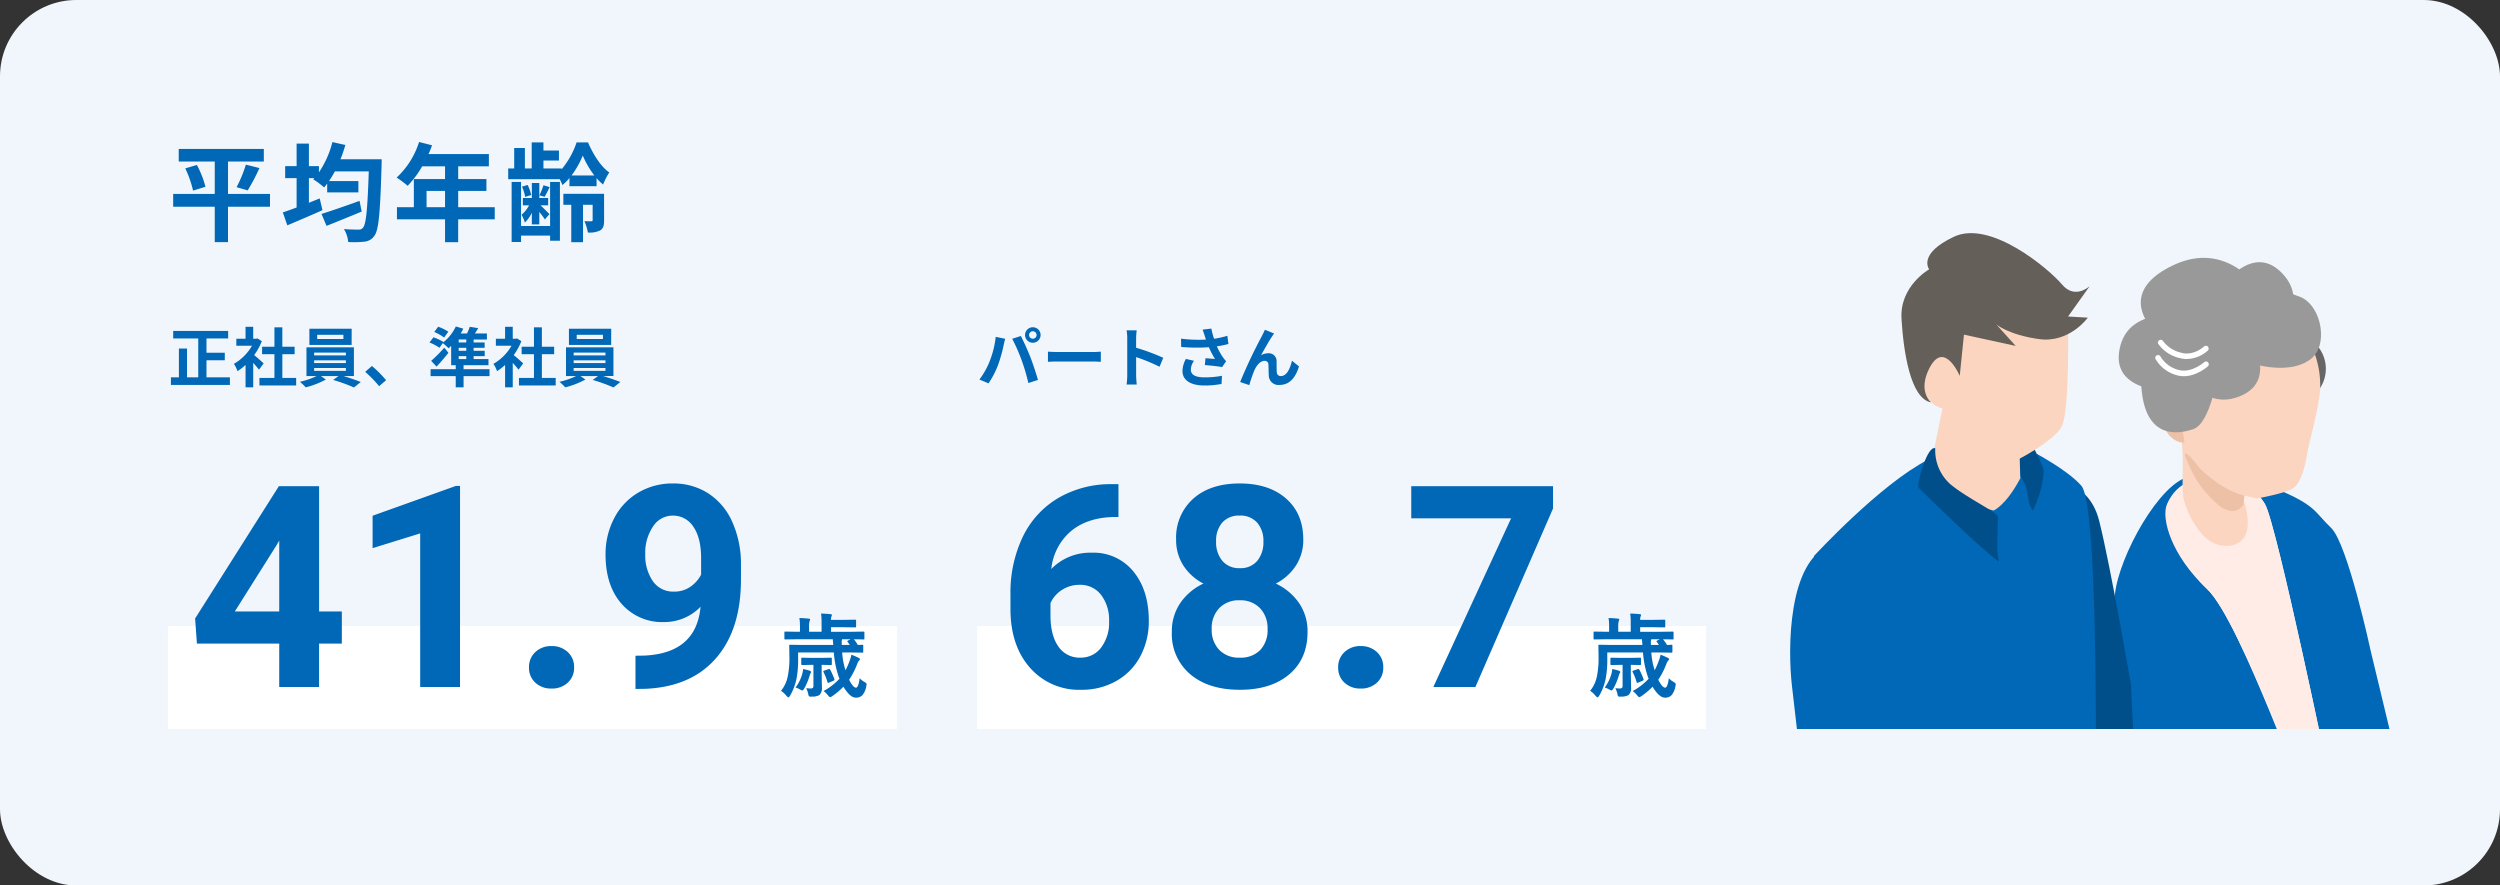
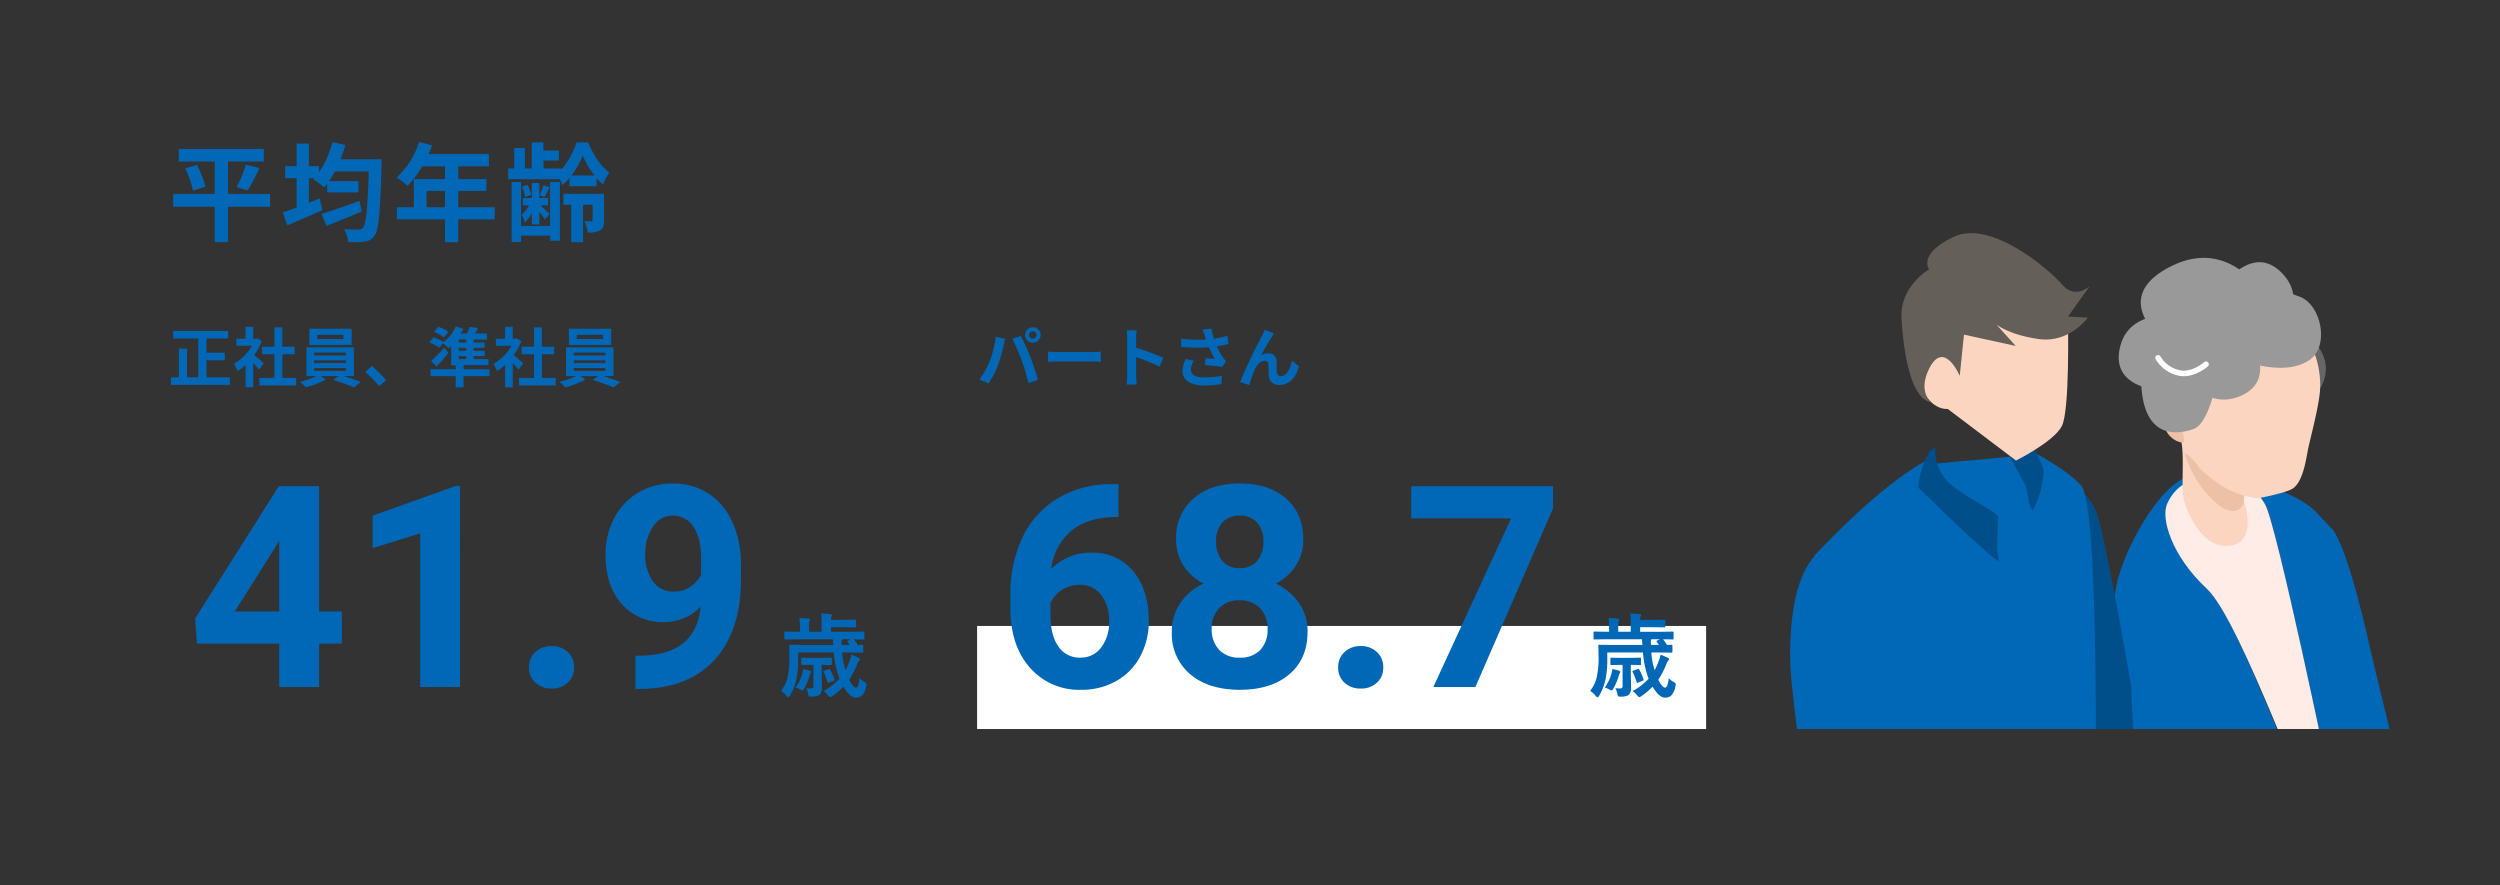
<svg xmlns="http://www.w3.org/2000/svg" width="655" height="232" viewBox="0 0 655 232">
  <rect x="0" y="0" width="655" height="232" fill="#333333" stroke="none" />
  <defs>
    <clipPath id="clip-path">
      <rect id="長方形_22058" data-name="長方形 22058" width="82" height="126" transform="translate(-0.457 0.431)" fill="#fff" stroke="#707070" stroke-width="1" />
    </clipPath>
    <clipPath id="clip-path-2">
      <rect id="長方形_21726" data-name="長方形 21726" width="93.543" height="136.104" fill="none" />
    </clipPath>
  </defs>
  <g id="グループ_47069" data-name="グループ 47069" transform="translate(-291 -2416)">
-     <rect id="長方形_22053" data-name="長方形 22053" width="655" height="232" rx="20" transform="translate(291 2416)" fill="#f0f6fb" />
    <path id="パス_18195" data-name="パス 18195" d="M26.74-10.192h-11v-8.484h9.38v-3.3H2.828v3.3h9.436v8.484H1.372v3.36H12.264V2.436h3.472V-6.832h11Zm-22.2-6.692A27.53,27.53,0,0,1,6.58-11.06l3.248-1.008a25.541,25.541,0,0,0-2.24-5.712Zm16.352,5.768a50.117,50.117,0,0,0,3.08-5.852l-3.556-.9a33.179,33.179,0,0,1-2.436,5.908ZM50.2-8.372c-3.64,1.316-7.5,2.66-9.968,3.416L41.552-1.82c2.66-1.064,6.076-2.436,9.212-3.752ZM45.192-19.264a32.878,32.878,0,0,0,1.288-3.752l-3.388-.756a25.224,25.224,0,0,1-3.528,7.924v-1.624H36.932V-23.38h-3.22v5.908h-3v3.136h3v7.7c-1.344.5-2.6.952-3.612,1.288L31.276-1.96c2.66-1.12,6.076-2.576,9.212-3.976l-.728-3.08c-.924.392-1.876.756-2.828,1.148v-6.468H38.36l-.308.308A20.467,20.467,0,0,1,40.908-11.9c.28-.308.532-.644.812-1.008v2.324H49.9v-2.968H42.2c.532-.784,1.036-1.624,1.54-2.548h8.876C52.3-6.272,51.912-2.212,51.1-1.344a1.271,1.271,0,0,1-1.148.5c-.728,0-2.212,0-3.836-.14a8.072,8.072,0,0,1,1.12,3.388,25.072,25.072,0,0,0,4.228-.084A3.482,3.482,0,0,0,54.1.756c1.12-1.484,1.512-5.964,1.876-18.424,0-.448.028-1.6.028-1.6ZM67.76-6.72v-4.256H72.6V-6.72Zm17.864,0H76.048v-4.256H83.44v-3.108H76.048v-3.332h8.036v-3.22H68.264a17.877,17.877,0,0,0,.924-2.3L65.8-23.8a21.593,21.593,0,0,1-5.88,9.324A25.77,25.77,0,0,1,62.8-12.32a25.163,25.163,0,0,0,3.808-5.1H72.6v3.332H64.428V-6.72H60v3.192H72.6V2.464h3.444V-3.528h9.576Zm14.5,4.928H92.512V-13.328H90.048V2.408h2.464V.728h7.616V2.072H102.7v-15.4h-2.576Zm-4.788-.42H97.3V-5.488c.56.728,1.176,1.512,1.456,1.988l1.2-1.4c-.364-.392-1.6-1.6-2.324-2.3h1.988V-9.128H97.3v-3.92H95.34v3.92H92.988V-7.2h1.624a8.1,8.1,0,0,1-1.96,2.464,10.932,10.932,0,0,1,.868,2.044,8.778,8.778,0,0,0,1.82-2.576Zm-.168-7.7a11.432,11.432,0,0,0-.924-2.632l-1.484.448a11.727,11.727,0,0,1,.84,2.688Zm3.22-2.548a17.272,17.272,0,0,1-1.064,2.632l1.372.392c.392-.672.84-1.568,1.316-2.548Zm7.364-2.576a24.118,24.118,0,0,0,2.94-5.208,23.366,23.366,0,0,0,3.024,5.208Zm-.56,2.828h7.112v-2.128a12.052,12.052,0,0,0,1.708,1.68,17.681,17.681,0,0,1,1.624-3.164c-2.212-1.484-4.284-4.844-5.572-7.868h-3a21.411,21.411,0,0,1-3.92,7.028v-.2h-4.76v-2.072h4.06V-21.56h-4.06v-2.128h-3.08v6.832H93.52v-5.376h-2.8v5.376H89.152v2.8h13.5a14.165,14.165,0,0,1,.7,1.54,12.8,12.8,0,0,0,1.848-1.848Zm9.072,1.988H103.6v2.884h2.072v9.8h3.08v-9.8h2.52V-3.36c0,.224-.084.336-.336.336s-1.064,0-1.82-.028a12.116,12.116,0,0,1,.9,2.968,6.163,6.163,0,0,0,3.248-.56c.84-.532,1.008-1.344,1.008-2.66Z" transform="translate(335 2477)" fill="#0068b7" />
    <path id="パス_18196" data-name="パス 18196" d="M10.1-1.139V-5.61h4.794V-7.582H10.1v-3.74h5.678v-1.972H1.377v1.972H7.939V-1.139H5V-8.687H2.873v7.548H.782V.85H16.235V-1.139ZM25.075-4.794c-.357-.34-1.666-1.513-2.482-2.176A16.5,16.5,0,0,0,24.6-10.608l-1.139-.731-.357.085h-.765v-3.128H20.332v3.128H17.918v1.836h4.1a12.7,12.7,0,0,1-4.743,4.743,8.1,8.1,0,0,1,.952,1.921,14.068,14.068,0,0,0,2.108-1.632V1.479h2.006V-4.93c.578.629,1.156,1.309,1.513,1.785Zm4.9,3.808V-7.208h3.213V-9.163H29.971v-5.083H27.9v5.083h-3.23v1.955H27.9V-.986H23.97V.986h9.622V-.986Zm16-10.2H39.1v-1.1h6.868Zm2.159-2.686H37.06v4.25H48.127ZM38.3-3.587h8.33v.748H38.3Zm0-2.006h8.33v.714H38.3Zm0-2.023h8.33v.731H38.3ZM48.722-1.479V-8.993H36.295v7.514h2.669A20.753,20.753,0,0,1,34.578.034a17.782,17.782,0,0,1,1.53,1.445,22.651,22.651,0,0,0,5.27-2.04l-1.309-.918H44.71L43.282-.459a45.248,45.248,0,0,1,5.457,1.972L50.524.085C49.351-.391,47.566-1,45.968-1.479Zm6.613,2.652L57.154-.391a30.592,30.592,0,0,0-3.706-3.723L51.68-2.584A33.312,33.312,0,0,1,55.335,1.173ZM73.457-13.09A12.05,12.05,0,0,0,70.805-14.4l-1.037,1.377a11.2,11.2,0,0,1,2.584,1.462ZM76.177-6.7h1.989v.782H76.177Zm1.989-3.57H76.177v-.782h1.989Zm0,2.176H76.177v-.782h1.989Zm6.086,4.828h-6.8V-4.318H83.98v-1.6H80.087V-6.7h2.907V-8.092H80.087v-.782h2.89v-1.394h-2.89v-.782h3.485v-1.581H80.427c.289-.425.578-.9.867-1.394l-2.21-.357a14.341,14.341,0,0,1-.731,1.751H76.7a12.885,12.885,0,0,0,.68-1.258l-1.955-.578a11.661,11.661,0,0,1-3.264,4.148l.051-.068a13.711,13.711,0,0,0-2.652-1.241l-1.037,1.36a13.835,13.835,0,0,1,2.618,1.377l.884-1.224a19.857,19.857,0,0,1,1.5,1.36c.221-.187.459-.408.68-.629v5.066H75.4v1.054H68.816v1.819H75.4V1.479h2.057V-1.445h6.8ZM72.4-8.908a36.532,36.532,0,0,1-3.434,3.451L70.38-3.944c1.071-1.156,2.142-2.414,3.111-3.621ZM93.075-4.794c-.357-.34-1.666-1.513-2.482-2.176A16.5,16.5,0,0,0,92.6-10.608l-1.139-.731-.357.085h-.765v-3.128H88.332v3.128H85.918v1.836h4.1a12.7,12.7,0,0,1-4.743,4.743,8.1,8.1,0,0,1,.952,1.921,14.068,14.068,0,0,0,2.108-1.632V1.479h2.006V-4.93c.578.629,1.156,1.309,1.513,1.785Zm4.9,3.808V-7.208h3.213V-9.163H97.971v-5.083H95.9v5.083h-3.23v1.955H95.9V-.986H91.97V.986h9.622V-.986Zm16-10.2H107.1v-1.1h6.868Zm2.159-2.686H105.06v4.25h11.067ZM106.3-3.587h8.33v.748H106.3Zm0-2.006h8.33v.714H106.3Zm0-2.023h8.33v.731H106.3Zm10.421,6.137V-8.993H104.295v7.514h2.669A20.753,20.753,0,0,1,102.578.034a17.782,17.782,0,0,1,1.53,1.445,22.651,22.651,0,0,0,5.27-2.04l-1.309-.918h4.641l-1.428,1.02a45.248,45.248,0,0,1,5.457,1.972L118.524.085c-1.173-.476-2.958-1.088-4.556-1.564Z" transform="translate(335 2516)" fill="#0068b7" />
    <path id="パス_18199" data-name="パス 18199" d="M13.617-12.223a.987.987,0,0,1,.986-.986.987.987,0,0,1,.986.986.983.983,0,0,1-.986.969A.983.983,0,0,1,13.617-12.223Zm-1.054,0A2.042,2.042,0,0,0,14.6-10.2a2.042,2.042,0,0,0,2.04-2.023,2.046,2.046,0,0,0-2.04-2.04A2.046,2.046,0,0,0,12.563-12.223Zm-9.3,6.936A20.482,20.482,0,0,1,.612-.561l2.38,1A23.373,23.373,0,0,0,5.508-4.42,39.58,39.58,0,0,0,6.953-9.537c.068-.374.255-1.207.408-1.7l-2.482-.51A24.5,24.5,0,0,1,3.264-5.287Zm8.4-.357a52.528,52.528,0,0,1,1.768,6l2.516-.816c-.476-1.683-1.377-4.4-1.972-5.933-.646-1.649-1.819-4.267-2.516-5.576L9.2-11.237A47.622,47.622,0,0,1,11.662-5.644Zm6.9-2.227V-5.2c.629-.051,1.768-.085,2.737-.085H30.43c.714,0,1.581.068,1.989.085V-7.871c-.442.034-1.19.1-1.989.1H21.3C20.417-7.769,19.176-7.82,18.564-7.871ZM39.338-1.632a18.672,18.672,0,0,1-.17,2.38H41.82c-.068-.7-.153-1.887-.153-2.38V-6.443A49.1,49.1,0,0,1,47.8-3.91l.969-2.346a55.523,55.523,0,0,0-7.106-2.635v-2.516a18.483,18.483,0,0,1,.153-2.04H39.168a11.8,11.8,0,0,1,.17,2.04ZM59.619-12.07c.1.289.2.646.34,1.037a35.587,35.587,0,0,1-6.528-.238L53.465-9.1a45.587,45.587,0,0,0,7.259.068,22.339,22.339,0,0,0,1.6,3.077c-.527-.034-1.649-.136-2.482-.2l-.17,1.8c1.428.119,3.57.34,4.522.527l1.054-1.53a10.719,10.719,0,0,1-.918-1.139,18.62,18.62,0,0,1-1.513-2.771,22.61,22.61,0,0,0,3.026-.612l-.272-2.142a25.6,25.6,0,0,1-3.485.782,19.881,19.881,0,0,1-.714-2.669l-2.295.272C59.3-13.073,59.483-12.461,59.619-12.07Zm-2.788,6.6-2.125-.493a6.958,6.958,0,0,0-.9,3.162C53.805-.357,56,.986,59.466,1A23.983,23.983,0,0,0,64.039.6l.119-2.142a23.479,23.479,0,0,1-4.556.408c-2.329,0-3.6-.612-3.6-2.04A4.1,4.1,0,0,1,56.831-5.474Zm20.978-7.157L75.4-13.6c-.289.714-.612,1.275-.833,1.734A131.256,131.256,0,0,0,68.918.085l2.4.816A35.748,35.748,0,0,1,72.607-2.89c.612-1.377,1.564-2.567,2.72-2.567a.933.933,0,0,1,1,.952c.051.7.034,2.091.1,2.992A2.523,2.523,0,0,0,79.271.85c2.6,0,4.182-1.938,5.066-4.845L82.5-5.491c-.493,2.108-1.394,4.012-2.873,4.012a.988.988,0,0,1-1.1-.918c-.085-.714-.034-2.074-.068-2.839a2.027,2.027,0,0,0-2.108-2.21,3.954,3.954,0,0,0-1.955.51c.85-1.5,2.04-3.672,2.873-4.9C77.452-12.1,77.639-12.393,77.809-12.631Z" transform="translate(547 2516)" fill="#0068b7" />
    <g id="グループ_46980" data-name="グループ 46980" transform="translate(-268 82)">
-       <rect id="長方形_22054" data-name="長方形 22054" width="191" height="27" transform="translate(603 2498)" fill="#fff" />
      <g id="グループ_46977" data-name="グループ 46977" transform="translate(646.429 2444.37)">
        <path id="パス_18197" data-name="パス 18197" d="M-114.4-19.8h5.962v8.419H-114.4V0h-10.442V-11.382H-146.41l-.47-6.576,21.933-34.651H-114.4Zm-22.077,0h11.635V-38.373l-.687,1.192Zm59,19.8H-87.911V-40.252l-12.466,3.866v-8.491l21.788-7.8h1.12ZM-59.4-5.131a5.257,5.257,0,0,1,1.68-4.047,5.962,5.962,0,0,1,4.209-1.554,6.01,6.01,0,0,1,4.246,1.554,5.257,5.257,0,0,1,1.68,4.047,5.185,5.185,0,0,1-1.662,3.993A6.036,6.036,0,0,1-53.513.4,5.986,5.986,0,0,1-57.74-1.138,5.185,5.185,0,0,1-59.4-5.131Zm44.949-15.9a13.185,13.185,0,0,1-9.539,4.011,14.1,14.1,0,0,1-11.165-4.788q-4.191-4.788-4.191-12.917a20.152,20.152,0,0,1,2.258-9.485,16.565,16.565,0,0,1,6.305-6.721,17.494,17.494,0,0,1,9.105-2.4,16.731,16.731,0,0,1,9.25,2.6,17.1,17.1,0,0,1,6.287,7.479A26.855,26.855,0,0,1-3.866-32.086v3.866q0,13.152-6.54,20.668T-28.942.47l-2.565.036V-8.2l2.313-.036Q-15.573-8.853-14.453-21.029ZM-21.427-25a7.3,7.3,0,0,0,4.354-1.3,8.691,8.691,0,0,0,2.764-3.144v-4.3q0-5.312-2.023-8.238a6.28,6.28,0,0,0-5.42-2.927,6.1,6.1,0,0,0-5.167,2.873,12.215,12.215,0,0,0-2.023,7.208,11.886,11.886,0,0,0,1.969,7.064A6.415,6.415,0,0,0-21.427-25Z" transform="translate(110.571 69.63)" fill="#0068b7" />
        <path id="パス_18198" data-name="パス 18198" d="M-.223.047A16.692,16.692,0,0,0,3.949-3.164q-.2-.48-.328-.891a25.579,25.579,0,0,1-1.16-6H-6.891v1.582A26.564,26.564,0,0,1-7.3-3.258,14.463,14.463,0,0,1-9.012,1.277q-.281.434-.422.434-.164,0-.5-.387A6.477,6.477,0,0,0-11.379,0a8.83,8.83,0,0,0,1.77-3.785,23.92,23.92,0,0,0,.434-4.992L-9.223-11.8q0-.2.047-.234a.437.437,0,0,1,.223-.035l3.234.047H2.32L2.18-13.512H-7.184l-3.047.047q-.187,0-.223-.047a.4.4,0,0,1-.035-.211V-15.27q0-.187.047-.223a.366.366,0,0,1,.211-.035l3.047.047h.773v-1.336a12.326,12.326,0,0,0-.152-2.262q1.23.035,2.473.164.34.035.34.223a1.563,1.563,0,0,1-.117.387,4.172,4.172,0,0,0-.152,1.488v1.336H-.75v-2.5A13.429,13.429,0,0,0-.891-20.25q1.359.035,2.508.164.34.035.34.188a.944.944,0,0,1-.117.41,2.261,2.261,0,0,0-.117.891h3.07l3.27-.047q.234,0,.234.258v1.465a.427.427,0,0,1-.047.258.306.306,0,0,1-.187.035l-3.27-.047H1.723v1.2H7.148l3.047-.047q.211,0,.246.047a.4.4,0,0,1,.035.211v1.547q0,.188-.047.223a.473.473,0,0,1-.234.035q-.047,0-.328-.012-.973-.023-2.145-.035a11.167,11.167,0,0,1,1.031,1.488q.445-.012.855-.035L9.9-12.07a.371.371,0,0,1,.234.047.4.4,0,0,1,.035.211v1.547q0,.188-.047.223a.437.437,0,0,1-.223.035l-3.187-.047H4.652A18.916,18.916,0,0,0,5.52-5.4,17.757,17.757,0,0,0,6.574-7.793a10.549,10.549,0,0,0,.5-1.687q.715.27,1.77.773.457.2.457.434a.443.443,0,0,1-.211.328,3.07,3.07,0,0,0-.539,1.008A20.525,20.525,0,0,1,6.469-2.906Q7.523-.832,8.273-.832q.633,0,.961-2.473a4.6,4.6,0,0,0,1.219.949q.6.363.6.621a3.152,3.152,0,0,1-.094.539,4.841,4.841,0,0,1-1.02,2.344A2.3,2.3,0,0,1,8.2,1.781q-1.488,0-3.223-2.859A19.2,19.2,0,0,1,2.039,1.395a1.51,1.51,0,0,1-.562.258q-.164,0-.551-.48A6.021,6.021,0,0,0-.223.047ZM6.094-12.809A.4.4,0,0,1,6-13q0-.105.234-.2l.645-.316H4.629a1.613,1.613,0,0,1-.047.246,1.85,1.85,0,0,0-.059.527q0,.117.035.715H6.645Zm-6.82,6v2.32l.07,3.609a2.452,2.452,0,0,1-.668,1.992,3.926,3.926,0,0,1-1.992.4q-.211.012-.27.012-.363,0-.457-.117A1.033,1.033,0,0,1-4.207.984,5.946,5.946,0,0,0-4.781-.691q.727.07,1.125.07a.884.884,0,0,0,.621-.164.67.67,0,0,0,.152-.5v-5.52h-.6l-2.355.047q-.234,0-.234-.27V-8.426q0-.258.234-.258l2.355.047H-.7l2.355-.047a.4.4,0,0,1,.246.047.4.4,0,0,1,.035.211v1.395q0,.2-.047.234a.473.473,0,0,1-.234.035L-.68-6.809ZM-7.559-.867A10.974,10.974,0,0,0-5.812-4.441,6.129,6.129,0,0,0-5.59-5.707,12.2,12.2,0,0,1-3.8-5.262q.316.164.316.316a.578.578,0,0,1-.176.363,6.379,6.379,0,0,0-.258.738A16.046,16.046,0,0,1-5.285-.621q-.316.527-.5.527a1.952,1.952,0,0,1-.645-.293A6.5,6.5,0,0,0-7.559-.867ZM1.535-5.5A18.508,18.508,0,0,1,2.613-3.047a.641.641,0,0,1,.023.141q0,.164-.34.293l-1.078.457a.8.8,0,0,1-.258.07q-.117,0-.176-.223A13.8,13.8,0,0,0-.246-4.922.544.544,0,0,1-.3-5.1q0-.105.281-.211l1.1-.375a.454.454,0,0,1,.176-.047Q1.371-5.73,1.535-5.5Z" transform="translate(128.571 70.63)" fill="#0068b7" />
      </g>
    </g>
    <g id="グループ_46981" data-name="グループ 46981" transform="translate(-56 82)">
      <rect id="長方形_22054-2" data-name="長方形 22054" width="191" height="27" transform="translate(603 2498)" fill="#fff" />
      <g id="グループ_46977-2" data-name="グループ 46977" transform="translate(646.429 2444.37)">
        <path id="パス_18200" data-name="パス 18200" d="M-116.962-53.151v8.6h-1.012q-7.082.108-11.4,3.686a14.974,14.974,0,0,0-5.185,9.937,14.223,14.223,0,0,1,10.587-4.264,13.4,13.4,0,0,1,10.912,4.914q4.047,4.914,4.047,12.936a19.377,19.377,0,0,1-2.222,9.286,15.937,15.937,0,0,1-6.287,6.468,18.265,18.265,0,0,1-9.2,2.313,17.059,17.059,0,0,1-13.423-5.781q-5.113-5.781-5.113-15.429v-3.758a33.772,33.772,0,0,1,3.234-15.122,23.713,23.713,0,0,1,9.286-10.153A27.211,27.211,0,0,1-118.7-53.151Zm-10.189,26.377a8.343,8.343,0,0,0-4.589,1.316,7.931,7.931,0,0,0-3.035,3.48V-18.8q0,5.23,2.06,8.169A6.655,6.655,0,0,0-126.935-7.7a6.582,6.582,0,0,0,5.438-2.651,10.811,10.811,0,0,0,2.078-6.87,10.79,10.79,0,0,0-2.1-6.925A6.83,6.83,0,0,0-127.151-26.774Zm58.607-11.852a12.237,12.237,0,0,1-1.915,6.793A13.783,13.783,0,0,1-75.734-27.1a15.257,15.257,0,0,1,6.07,5.077,13.022,13.022,0,0,1,2.24,7.606q0,7.01-4.77,11.075T-85.165.723q-8.2,0-13.008-4.083a13.755,13.755,0,0,1-4.806-11.057,13.106,13.106,0,0,1,2.24-7.624A14.981,14.981,0,0,1-94.7-27.1a13.642,13.642,0,0,1-5.257-4.733,12.323,12.323,0,0,1-1.9-6.793,13.636,13.636,0,0,1,4.48-10.713q4.48-3.993,12.177-3.993,7.66,0,12.159,3.957T-68.544-38.626ZM-77.9-15.176a7.575,7.575,0,0,0-1.987-5.492,7.086,7.086,0,0,0-5.348-2.06,7.073,7.073,0,0,0-5.312,2.042,7.561,7.561,0,0,0-1.987,5.51,7.557,7.557,0,0,0,1.951,5.42,7.107,7.107,0,0,0,5.42,2.06,7.091,7.091,0,0,0,5.33-1.987A7.543,7.543,0,0,0-77.9-15.176ZM-78.986-38.12a7.227,7.227,0,0,0-1.626-4.932A5.769,5.769,0,0,0-85.2-44.913a5.81,5.81,0,0,0-4.553,1.807A7.185,7.185,0,0,0-91.38-38.12a7.55,7.55,0,0,0,1.626,5.059,5.69,5.69,0,0,0,4.589,1.915,5.636,5.636,0,0,0,4.571-1.915A7.606,7.606,0,0,0-78.986-38.12ZM-59.4-5.131a5.257,5.257,0,0,1,1.68-4.047,5.962,5.962,0,0,1,4.209-1.554,6.01,6.01,0,0,1,4.246,1.554,5.257,5.257,0,0,1,1.68,4.047,5.185,5.185,0,0,1-1.662,3.993A6.036,6.036,0,0,1-53.513.4,5.986,5.986,0,0,1-57.74-1.138,5.185,5.185,0,0,1-59.4-5.131Zm56.295-41.65L-23.45,0H-34.471l20.379-44.19h-26.16v-8.419H-3.107Z" transform="translate(110.571 69.63)" fill="#0068b7" />
        <path id="パス_18201" data-name="パス 18201" d="M-.223.047A16.692,16.692,0,0,0,3.949-3.164q-.2-.48-.328-.891a25.579,25.579,0,0,1-1.16-6H-6.891v1.582A26.564,26.564,0,0,1-7.3-3.258,14.463,14.463,0,0,1-9.012,1.277q-.281.434-.422.434-.164,0-.5-.387A6.477,6.477,0,0,0-11.379,0a8.83,8.83,0,0,0,1.77-3.785,23.92,23.92,0,0,0,.434-4.992L-9.223-11.8q0-.2.047-.234a.437.437,0,0,1,.223-.035l3.234.047H2.32L2.18-13.512H-7.184l-3.047.047q-.187,0-.223-.047a.4.4,0,0,1-.035-.211V-15.27q0-.187.047-.223a.366.366,0,0,1,.211-.035l3.047.047h.773v-1.336a12.326,12.326,0,0,0-.152-2.262q1.23.035,2.473.164.34.035.34.223a1.563,1.563,0,0,1-.117.387,4.172,4.172,0,0,0-.152,1.488v1.336H-.75v-2.5A13.429,13.429,0,0,0-.891-20.25q1.359.035,2.508.164.34.035.34.188a.944.944,0,0,1-.117.41,2.261,2.261,0,0,0-.117.891h3.07l3.27-.047q.234,0,.234.258v1.465a.427.427,0,0,1-.047.258.306.306,0,0,1-.187.035l-3.27-.047H1.723v1.2H7.148l3.047-.047q.211,0,.246.047a.4.4,0,0,1,.035.211v1.547q0,.188-.047.223a.473.473,0,0,1-.234.035q-.047,0-.328-.012-.973-.023-2.145-.035a11.167,11.167,0,0,1,1.031,1.488q.445-.012.855-.035L9.9-12.07a.371.371,0,0,1,.234.047.4.4,0,0,1,.035.211v1.547q0,.188-.047.223a.437.437,0,0,1-.223.035l-3.187-.047H4.652A18.916,18.916,0,0,0,5.52-5.4,17.757,17.757,0,0,0,6.574-7.793a10.549,10.549,0,0,0,.5-1.687q.715.27,1.77.773.457.2.457.434a.443.443,0,0,1-.211.328,3.07,3.07,0,0,0-.539,1.008A20.525,20.525,0,0,1,6.469-2.906Q7.523-.832,8.273-.832q.633,0,.961-2.473a4.6,4.6,0,0,0,1.219.949q.6.363.6.621a3.152,3.152,0,0,1-.094.539,4.841,4.841,0,0,1-1.02,2.344A2.3,2.3,0,0,1,8.2,1.781q-1.488,0-3.223-2.859A19.2,19.2,0,0,1,2.039,1.395a1.51,1.51,0,0,1-.562.258q-.164,0-.551-.48A6.021,6.021,0,0,0-.223.047ZM6.094-12.809A.4.4,0,0,1,6-13q0-.105.234-.2l.645-.316H4.629a1.613,1.613,0,0,1-.047.246,1.85,1.85,0,0,0-.059.527q0,.117.035.715H6.645Zm-6.82,6v2.32l.07,3.609a2.452,2.452,0,0,1-.668,1.992,3.926,3.926,0,0,1-1.992.4q-.211.012-.27.012-.363,0-.457-.117A1.033,1.033,0,0,1-4.207.984,5.946,5.946,0,0,0-4.781-.691q.727.07,1.125.07a.884.884,0,0,0,.621-.164.67.67,0,0,0,.152-.5v-5.52h-.6l-2.355.047q-.234,0-.234-.27V-8.426q0-.258.234-.258l2.355.047H-.7l2.355-.047a.4.4,0,0,1,.246.047.4.4,0,0,1,.035.211v1.395q0,.2-.047.234a.473.473,0,0,1-.234.035L-.68-6.809ZM-7.559-.867A10.974,10.974,0,0,0-5.812-4.441,6.129,6.129,0,0,0-5.59-5.707,12.2,12.2,0,0,1-3.8-5.262q.316.164.316.316a.578.578,0,0,1-.176.363,6.379,6.379,0,0,0-.258.738A16.046,16.046,0,0,1-5.285-.621q-.316.527-.5.527a1.952,1.952,0,0,1-.645-.293A6.5,6.5,0,0,0-7.559-.867ZM1.535-5.5A18.508,18.508,0,0,1,2.613-3.047a.641.641,0,0,1,.023.141q0,.164-.34.293l-1.078.457a.8.8,0,0,1-.258.07q-.117,0-.176-.223A13.8,13.8,0,0,0-.246-4.922.544.544,0,0,1-.3-5.1q0-.105.281-.211l1.1-.375a.454.454,0,0,1,.176-.047Q1.371-5.73,1.535-5.5Z" transform="translate(128.571 70.63)" fill="#0068b7" />
      </g>
    </g>
    <g id="マスクグループ_106" data-name="マスクグループ 106" transform="translate(837.3 2480.568)" clip-path="url(#clip-path)">
      <g id="グループ_47023" data-name="グループ 47023" transform="translate(6.616 -2.428)">
        <path id="パス_10659" data-name="パス 10659" d="M98.753,172.566l-3.364,10.065-35.415-10.85-3.2-5.4S42.669,98.1,39.565,92.831s-13.82-6.819-13.82-6.819L19.7,98.637s-4.7,7.663,4.659,16.412c9.137,8.547,25.956,59.2,27.971,58l2.566,12.945c3.06,5.255-7.5,19.352-11.592,20.3-16.083,3.7-19,1.457-32.361-5.019,0,0-1.85-3.385-3.891-17.669l-5.212-4.144S-.817,126.65.255,116.514,12.1,87.078,19.784,85.658s16.108.509,22.107,2.933c11.142,4.5,10.639,6.343,14.991,10.474S67.292,131.4,67.292,131.4l6.174,25.681Z" transform="translate(0.935 -22.913)" fill="#0068b7" />
        <path id="パス_10660" data-name="パス 10660" d="M113.049,172.365l-5.683,5.121c-2.014,1.2-20.8-53.306-29.935-61.854C68.069,106.884,65.362,97.107,67,93.4s5-7.123,11.824-6.8,10.724,1.549,13.82,6.818,17.211,73.553,17.211,73.553Z" transform="translate(-52.141 -23.497)" fill="#ffece6" />
        <path id="パス_10661" data-name="パス 10661" d="M66.862,131.849c-5.586,11.25-.675,32.29,3,44.311,2.13,6.972,2.281,23.462,11.307,26.854s40.481,2.371,40.481,2.371l2.378-12.439s-30.191-6.13-34.9-13.065c-3.463-5.1-7.2-38.36-7.2-38.36s-15.4-7.027-15.068-9.672" transform="translate(-61.829 -42.39)" fill="#0068b7" />
-         <path id="パス_10662" data-name="パス 10662" d="M0,25.238H0a9.244,9.244,0,0,0,9.417-9.067L10.348,0,.413,3.4Z" transform="translate(35.393 23.7) rotate(-47)" fill="#666" />
+         <path id="パス_10662" data-name="パス 10662" d="M0,25.238H0a9.244,9.244,0,0,0,9.417-9.067Z" transform="translate(35.393 23.7) rotate(-47)" fill="#666" />
        <path id="パス_10663" data-name="パス 10663" d="M109.1,12.426c-4.86-4.512-15.683-3.594-21.86-1.181a17,17,0,0,0-10.02,10.717c-1,3.879-.325,8.527.808,15.027a54.423,54.423,0,0,0,1.955,6.864c1.142,5.146-.064,13.006.883,16.417s4.981,12.99,12.252,11.744,3.394-11.659,3.394-11.659l.12-1.412,0,0c1.275.3,3.368.737,3.368.737s7.631-1.387,9.415-2.658c2.633-1.874,3.4-7.54,3.913-10.183s3.207-12.351,3.195-16.528A24.635,24.635,0,0,0,109.1,12.426" transform="translate(-61.546 8.775)" fill="#fbd5bf" />
        <path id="パス_10664" data-name="パス 10664" d="M126.427,86.647l-.121,1.416-.139.862a3.1,3.1,0,0,1-3.239,1.724,7.227,7.227,0,0,1-3.759-1.989A27.2,27.2,0,0,1,111.827,78.4c-.024-.065-1.133-2.444-.936-2.685.587-.717,3.668,3.58,4.135,4.031a34.641,34.641,0,0,0,6.318,4.793,22.309,22.309,0,0,0,5.083,2.109" transform="translate(-91.343 -18.932)" fill="#edc1a6" />
        <path id="パス_10665" data-name="パス 10665" d="M141.577,53.078c-3.1.111-4.206,3.288-3.649,6.044s3.6,4.563,5.14,4.131Z" transform="translate(-123.672 -9.519)" fill="#edc1a6" />
        <path id="パス_10666" data-name="パス 10666" d="M81.327,5.318l.16-.02A12.106,12.106,0,0,1,95.551.731L108.519,5.5c5.689,2.09,7.8,12.74,2.849,16.413-4.9,3.634-12.813,2.227-18.876,0L87,17.8l-.7,4.111c-1.007,6.595-5.922,12.677-12.53,13.525l-1.252.16L70.783,19.786C70,12.644,74.719,6.166,81.327,5.318" transform="translate(-58.95 10.082)" fill="#999" />
        <path id="パス_10669" data-name="パス 10669" d="M137.608,9.126s-15.456,2.53-14.962,19.84c.393,13.751,7.748,14.523,13.647,12.519,4.633-1.574,6.526-14.925,6.526-14.925" transform="translate(-114.593 8.822)" fill="#999" />
        <path id="パス_17701" data-name="パス 17701" d="M14.973,0S-.483,2.325.012,18.237C.4,30.877,7.76,31.586,13.659,29.744c4.633-1.447,6.526-13.719,6.526-13.719" transform="translate(32.948 0) rotate(66)" fill="#999" />
        <path id="パス_17702" data-name="パス 17702" d="M14.973,0S-.483,1.629.012,12.775C.4,21.629,7.76,22.126,13.659,20.835c4.633-1.014,6.526-9.61,6.526-9.61" transform="matrix(-0.259, -0.966, 0.966, -0.259, 20.52, 45.375)" fill="#999" />
        <path id="パス_17703" data-name="パス 17703" d="M14.973,0S-.483,1.629.012,12.775C.4,21.629,7.76,22.126,13.659,20.835c4.633-1.014,6.526-9.61,6.526-9.61" transform="translate(6.602 16.132) rotate(18)" fill="#999" />
        <path id="パス_17704" data-name="パス 17704" d="M14.973,0S-.483,1.629.012,12.775C.4,21.629,7.76,22.126,13.659,20.835c4.633-1.014,6.526-9.61,6.526-9.61" transform="matrix(-0.788, 0.616, -0.616, -0.788, 53.461, 20.152)" fill="#999" />
        <path id="パス_10670" data-name="パス 10670" d="M133.9,36.826c3.557.212,6.565-2.451,6.708-2.579a.728.728,0,0,0-.973-1.083c-.034.03-3.372,2.971-6.715,2.031a7.733,7.733,0,0,1-4.744-3.534.728.728,0,0,0-1.3.65A9.19,9.19,0,0,0,132.53,36.6a6.481,6.481,0,0,0,1.375.23" transform="translate(-115.054 -0.415)" fill="#fff" />
-         <path id="パス_10671" data-name="パス 10671" d="M134.023,29.5a8.434,8.434,0,0,0,5.912-2.228.728.728,0,0,0-1.015-1.043c-.027.026-2.688,2.55-6.007,1.615a8.183,8.183,0,0,1-4.707-3.021.728.728,0,0,0-1.251.745,9.423,9.423,0,0,0,5.564,3.679,7.12,7.12,0,0,0,1.5.254" transform="translate(-114.387 2.418)" fill="#fff" />
      </g>
    </g>
    <g id="グループ_47022" data-name="グループ 47022" transform="translate(756.843 2470.896)">
      <g id="グループ_46063" data-name="グループ 46063" transform="translate(0 0.001)" clip-path="url(#clip-path-2)">
        <path id="パス_9135" data-name="パス 9135" d="M75.02,76.232S85.7,74.683,88.686,86.55s8.342,43.058,8.342,43.058,3.37,91.062,12.839,83.1L86.625,225.389s-2.889-46.087-1.235-58.171c0,0-6.548-26.1-10.283-51.366S66.06,90.3,75.02,76.232" transform="translate(-4.527 -4.918)" fill="#014f8a" />
        <path id="パス_9136" data-name="パス 9136" d="M38.521,71.33s-12.456,9.259-18.392,15.5L16.1,185.811s30.741,24.48,61.469-.876L82.7,121.791S74.279,76.544,68.982,68.532Z" transform="translate(-1.039 -4.425)" fill="#0068b7" />
        <path id="パス_9141" data-name="パス 9141" d="M80.113,76.781c-3.437-3.926-11.52-8.249-11.52-8.249L65.8,70.349c10.284,37.491,2.44,66.231,2.44,66.231C62.671,127.751,39.9,70,39.9,70,27.309,76.45,10.085,95.193,10.085,95.193s3.151,121.218,3.357,120.428,47.929,9.706,47.929,9.706l7.208-13.363,8.756,9.178,5.845-9.916S86.266,83.811,80.113,76.781" transform="translate(-0.651 -4.425)" fill="#0068b7" />
        <path id="パス_9146" data-name="パス 9146" d="M61.246,163.011l-29.717-8.647.582-45.559S25.013,91.436,13.7,95.43,2.313,122.578,3.45,132.419s3.919,33.925,3.919,33.925,34.155,15.276,40.219,12.848l9.718,3.184,10.139-17.742Z" transform="translate(0.201 -7.57)" fill="#0068b7" />
        <path id="パス_17475" data-name="パス 17475" d="M6.715,1.376A11.991,11.991,0,0,0,.13.04C.6,3.529-.4,4.549.2,4.93c4.081,2.592,14.41,9.085,14.41,9.085,2.862,2.3,2.7,3.937,5.274,5.113a26.271,26.271,0,0,0-2.5-10.4C17.039,7.88,10.921,3.622,6.715,1.376Z" transform="translate(58.634 52.491) rotate(29)" fill="#014f8a" />
-         <path id="パス_9137" data-name="パス 9137" d="M50.179,45.529c-.275.585-4.692,22.33-4.692,22.33S45.13,77.941,61.5,81.8c0,0,3.2-1.258,6.994-8.427L67.8,48.5Z" transform="translate(-5.024 -2.94)" fill="#fbd5bf" />
        <path id="パス_9144" data-name="パス 9144" d="M80.706,31.048s.474,22.8-1.6,26.914-12.031,9.056-12.031,9.056l-17.9-13.527s-5.052.732-7.709-7.757,5.426-11.519,8.911-7.29c0,0,10.545-37.3,30.321-7.4" transform="translate(-4.731 -1.255)" fill="#fbd5bf" />
        <path id="パス_9145" data-name="パス 9145" d="M44.578,50.959s-3.513-2.758-.571-8.744c3.927-7.989,8.064,1.8,8.064,1.8l1.107-10.809,13.546,2.953-5.08-5.638s3.212,2.74,11.192,3.85,12.793-5.614,12.793-5.614l-5.173-.307L86.119,20.5s-3.846,3.6-7.242-.429S60.16,3.027,50.547,7.556s-6.486,8.539-6.486,8.539-7.776,4.359-7.249,12.974,2.342,20.925,7.766,21.89" transform="translate(-4.462 -0.427)" fill="#645f59" />
        <path id="パス_17476" data-name="パス 17476" d="M8.189,8.363A11.9,11.9,0,0,1,2.426.008C.163-.341-.431,10.579.289,11.038,5.2,14.158,21.807,24.612,24.924,25.545c-1.188-2.826-1.2-3.411-2.678-11.389C22.045,13.072,13.249,11.065,8.189,8.363Z" transform="matrix(0.978, 0.208, -0.208, 0.978, 38.822, 62.034)" fill="#014f8a" />
      </g>
    </g>
  </g>
</svg>